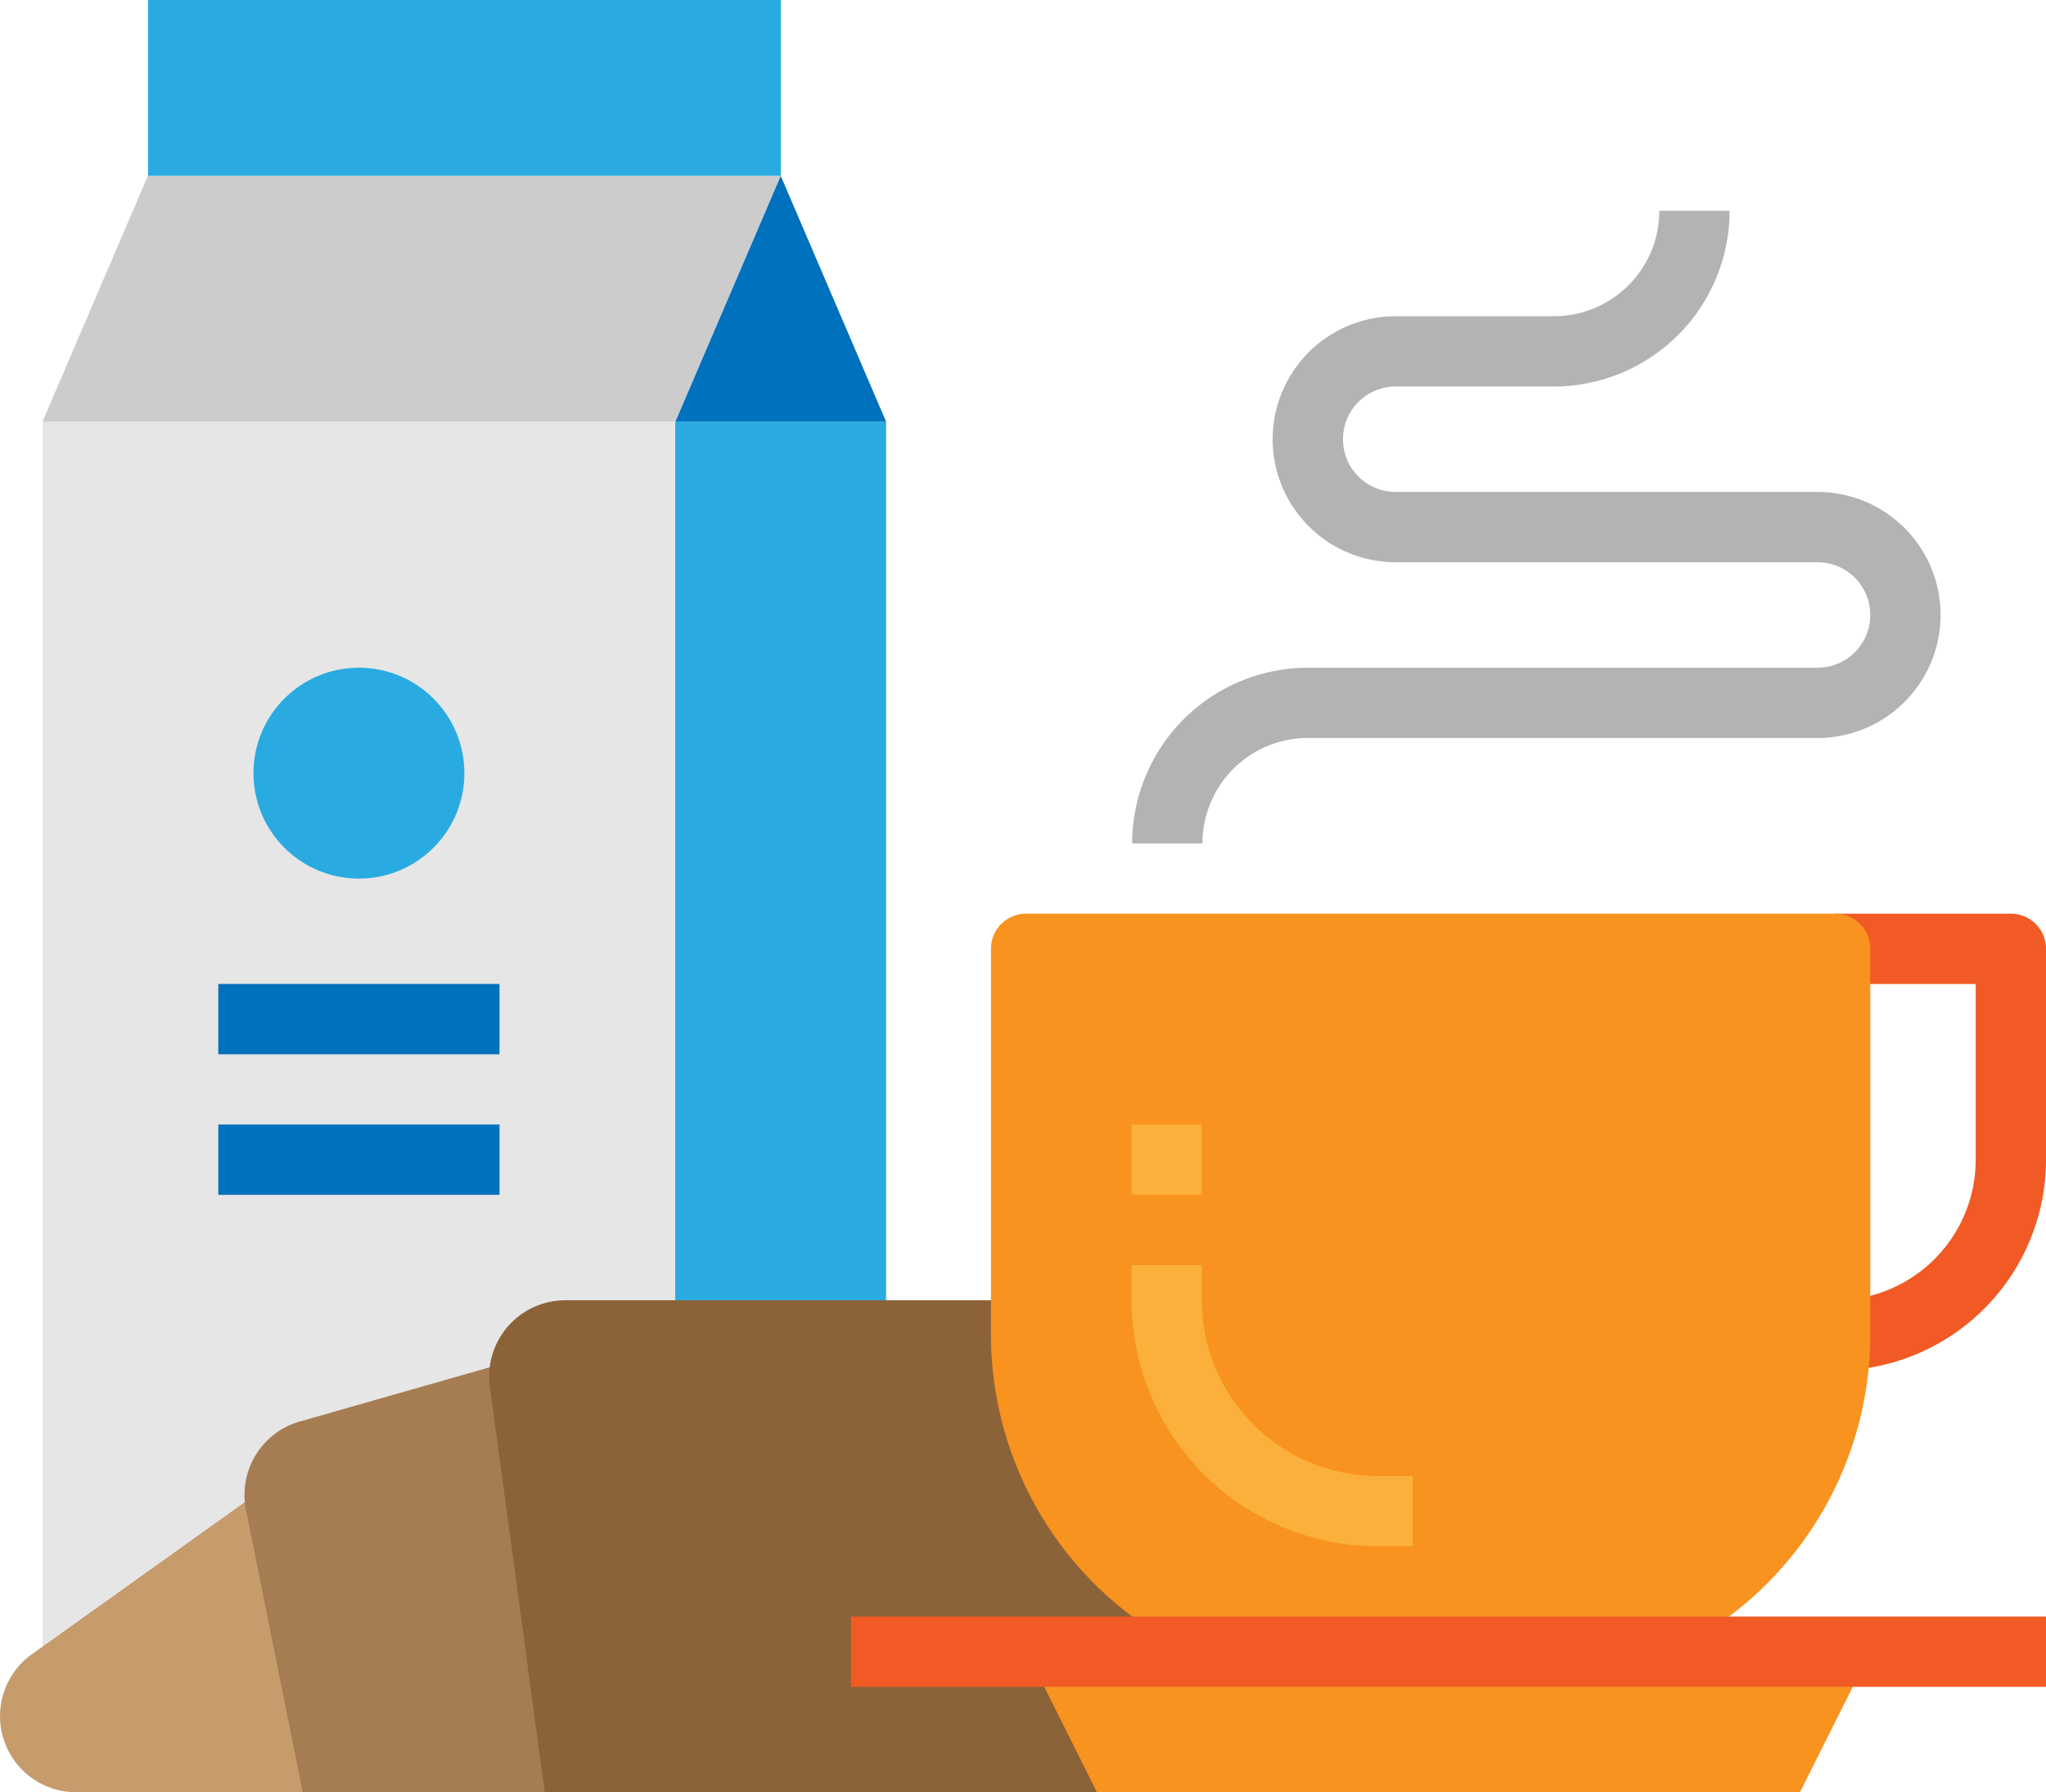
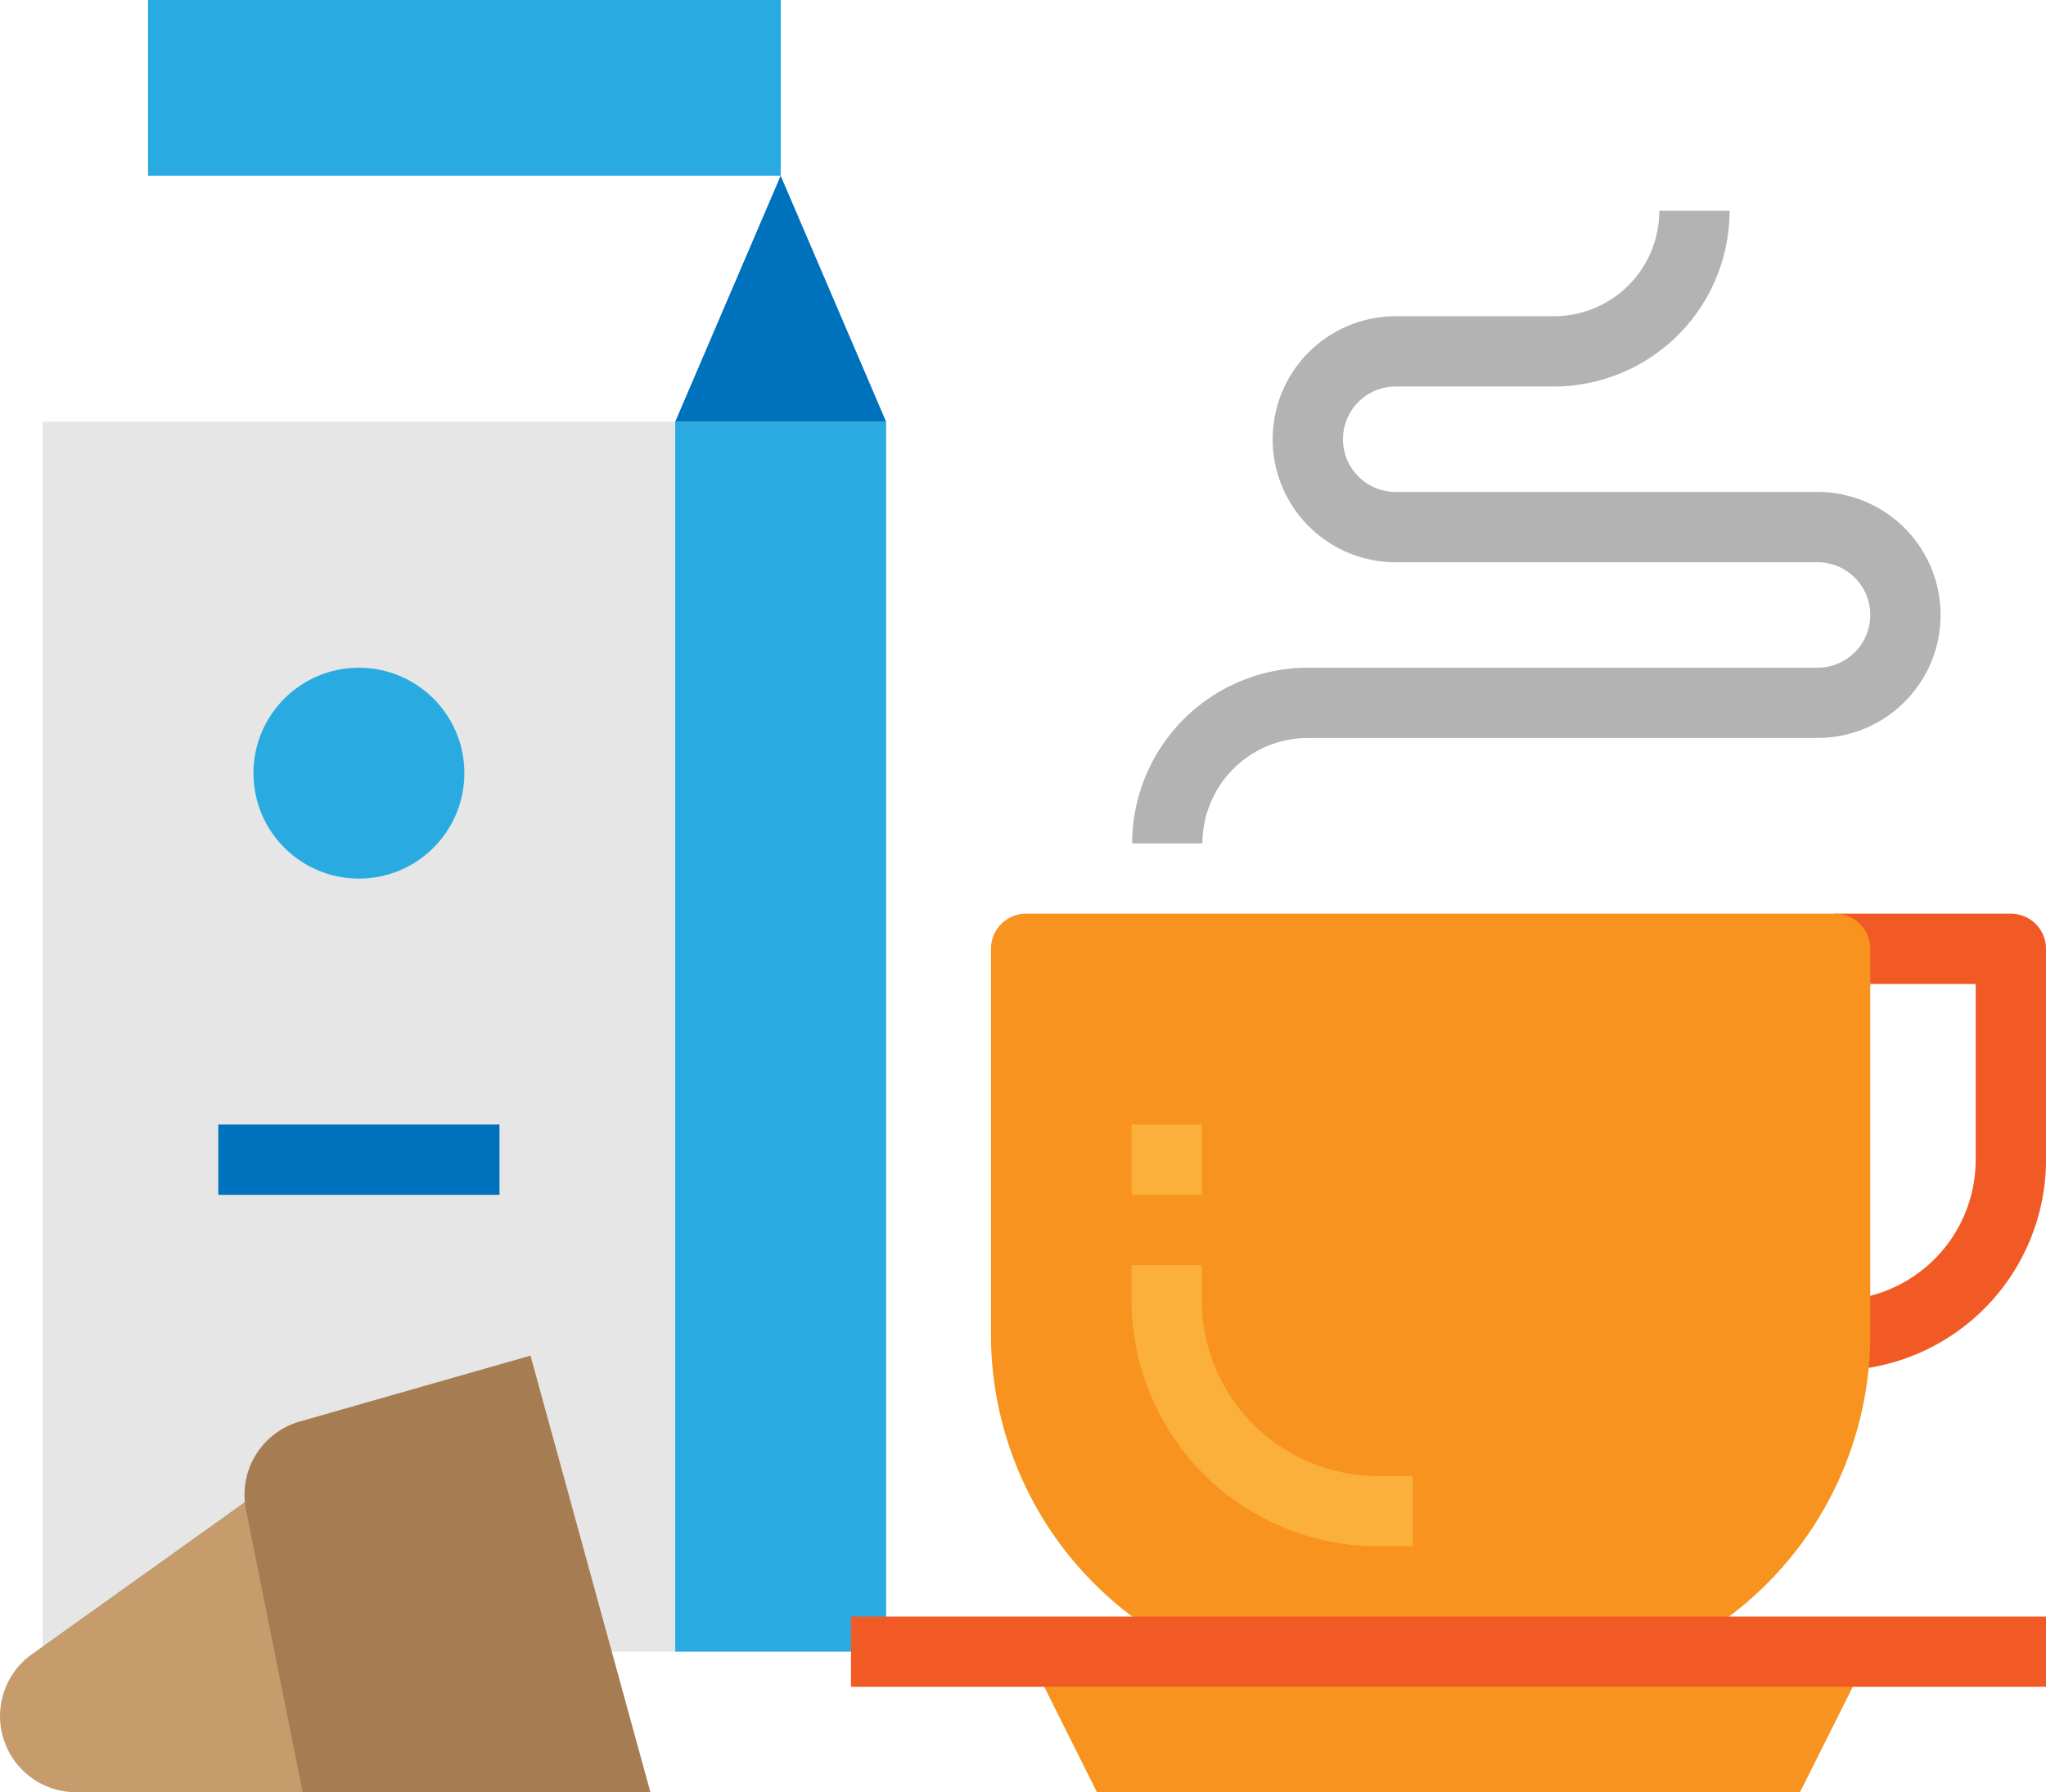
<svg xmlns="http://www.w3.org/2000/svg" id="breakfast" width="67.903" height="59.492" viewBox="0 0 67.903 59.492">
  <path id="Path_1040" data-name="Path 1040" d="M417.685,252.008v-2.333a4.666,4.666,0,0,0,4.666-4.666v-5.833h-4.666v-2.333h5.833a1.167,1.167,0,0,1,1.167,1.167v7A7.006,7.006,0,0,1,417.685,252.008Z" transform="translate(-356.781 -206.514)" fill="#f15a24" />
  <path id="Path_1041" data-name="Path 1041" d="M9.685,124.843h21v40.828h-21Z" transform="translate(-8.273 -110.845)" fill="#e6e6e6" />
  <path id="Path_1042" data-name="Path 1042" d="M153.685,124.843h7v40.828h-7Z" transform="translate(-131.276 -110.845)" fill="#29abe2" />
  <path id="Path_1043" data-name="Path 1043" d="M153.685,77.009l3.5-8.166,3.5,8.166Z" transform="translate(-131.276 -63.01)" fill="#0071bc" />
-   <path id="Path_1044" data-name="Path 1044" d="M34.182,68.843h-21l-3.5,8.166h21Z" transform="translate(-8.273 -63.01)" fill="#ccc" />
  <g id="Group_118" data-name="Group 118" transform="translate(4.912 0)">
    <path id="Path_1045" data-name="Path 1045" d="M33.685,28.843h21v5.833h-21Z" transform="translate(-33.685 -28.843)" fill="#29abe2" />
    <ellipse id="Ellipse_12" data-name="Ellipse 12" cx="3.5" cy="3.5" rx="3.5" ry="3.5" transform="translate(3.5 22.164)" fill="#29abe2" />
  </g>
  <g id="Group_119" data-name="Group 119" transform="translate(7.245 32.662)">
-     <path id="Path_1046" data-name="Path 1046" d="M49.685,252.843h9.332v2.333H49.685Z" transform="translate(-49.685 -252.843)" fill="#0071bc" />
    <path id="Path_1047" data-name="Path 1047" d="M49.685,284.843h9.332v2.333H49.685Z" transform="translate(-49.685 -280.177)" fill="#0071bc" />
  </g>
  <path id="Path_1048" data-name="Path 1048" d="M8.818,367.395l-7.756,5.542a2.526,2.526,0,0,0,1.466,4.584h9.849Z" transform="translate(0 -318.03)" fill="#c69c6d" />
-   <path id="Path_1049" data-name="Path 1049" d="M65.135,337.443l-7.656,2.187a2.532,2.532,0,0,0-1.787,2.93l1.882,9.376H69.115Z" transform="translate(-47.529 -292.445)" fill="#a67c52" />
-   <path id="Path_1050" data-name="Path 1050" d="M133.847,341.174h-20.66l-1.822-13.464a2.528,2.528,0,0,1,2.506-2.867h19.976Z" transform="translate(-95.107 -281.682)" fill="#8c6239" />
+   <path id="Path_1049" data-name="Path 1049" d="M65.135,337.443l-7.656,2.187a2.532,2.532,0,0,0-1.787,2.93l1.882,9.376H69.115" transform="translate(-47.529 -292.445)" fill="#a67c52" />
  <path id="Path_1051" data-name="Path 1051" d="M260.018,97.84h-2.333a5.84,5.84,0,0,1,5.833-5.833h16.914a1.75,1.75,0,0,0,0-3.5h-14a4.083,4.083,0,0,1,0-8.166h5.249a3.5,3.5,0,0,0,3.5-3.5h2.333a5.84,5.84,0,0,1-5.833,5.833h-5.249a1.75,1.75,0,0,0,0,3.5h14a4.083,4.083,0,1,1,0,8.166H263.518A3.5,3.5,0,0,0,260.018,97.84Z" transform="translate(-220.111 -69.844)" fill="#b3b3b3" />
  <path id="Path_1052" data-name="Path 1052" d="M243.047,262.506h-5.813a11.7,11.7,0,0,1-11.685-11.685V238.009a1.167,1.167,0,0,1,1.167-1.167h26.849a1.167,1.167,0,0,1,1.167,1.167v12.812A11.7,11.7,0,0,1,243.047,262.506Z" transform="translate(-192.661 -206.514)" fill="#f7931e" />
  <g id="Group_120" data-name="Group 120" transform="translate(37.554 37.328)">
    <path id="Path_1053" data-name="Path 1053" d="M266.881,326.175h-1.167a8.176,8.176,0,0,1-8.166-8.166v-1.167h2.333v1.167a5.84,5.84,0,0,0,5.833,5.833h1.167Z" transform="translate(-257.549 -312.177)" fill="#fbb03b" />
    <path id="Path_1054" data-name="Path 1054" d="M257.549,284.843h2.333v2.333h-2.333Z" transform="translate(-257.549 -284.843)" fill="#fbb03b" />
  </g>
  <path id="Path_1055" data-name="Path 1055" d="M259.348,409.509h-23.33l-2.333-4.666h28Z" transform="translate(-199.611 -350.017)" fill="#f7931e" />
  <path id="Path_1056" data-name="Path 1056" d="M193.685,396.843h39.661v2.333H193.685Z" transform="translate(-165.443 -343.184)" fill="#f15a24" />
</svg>